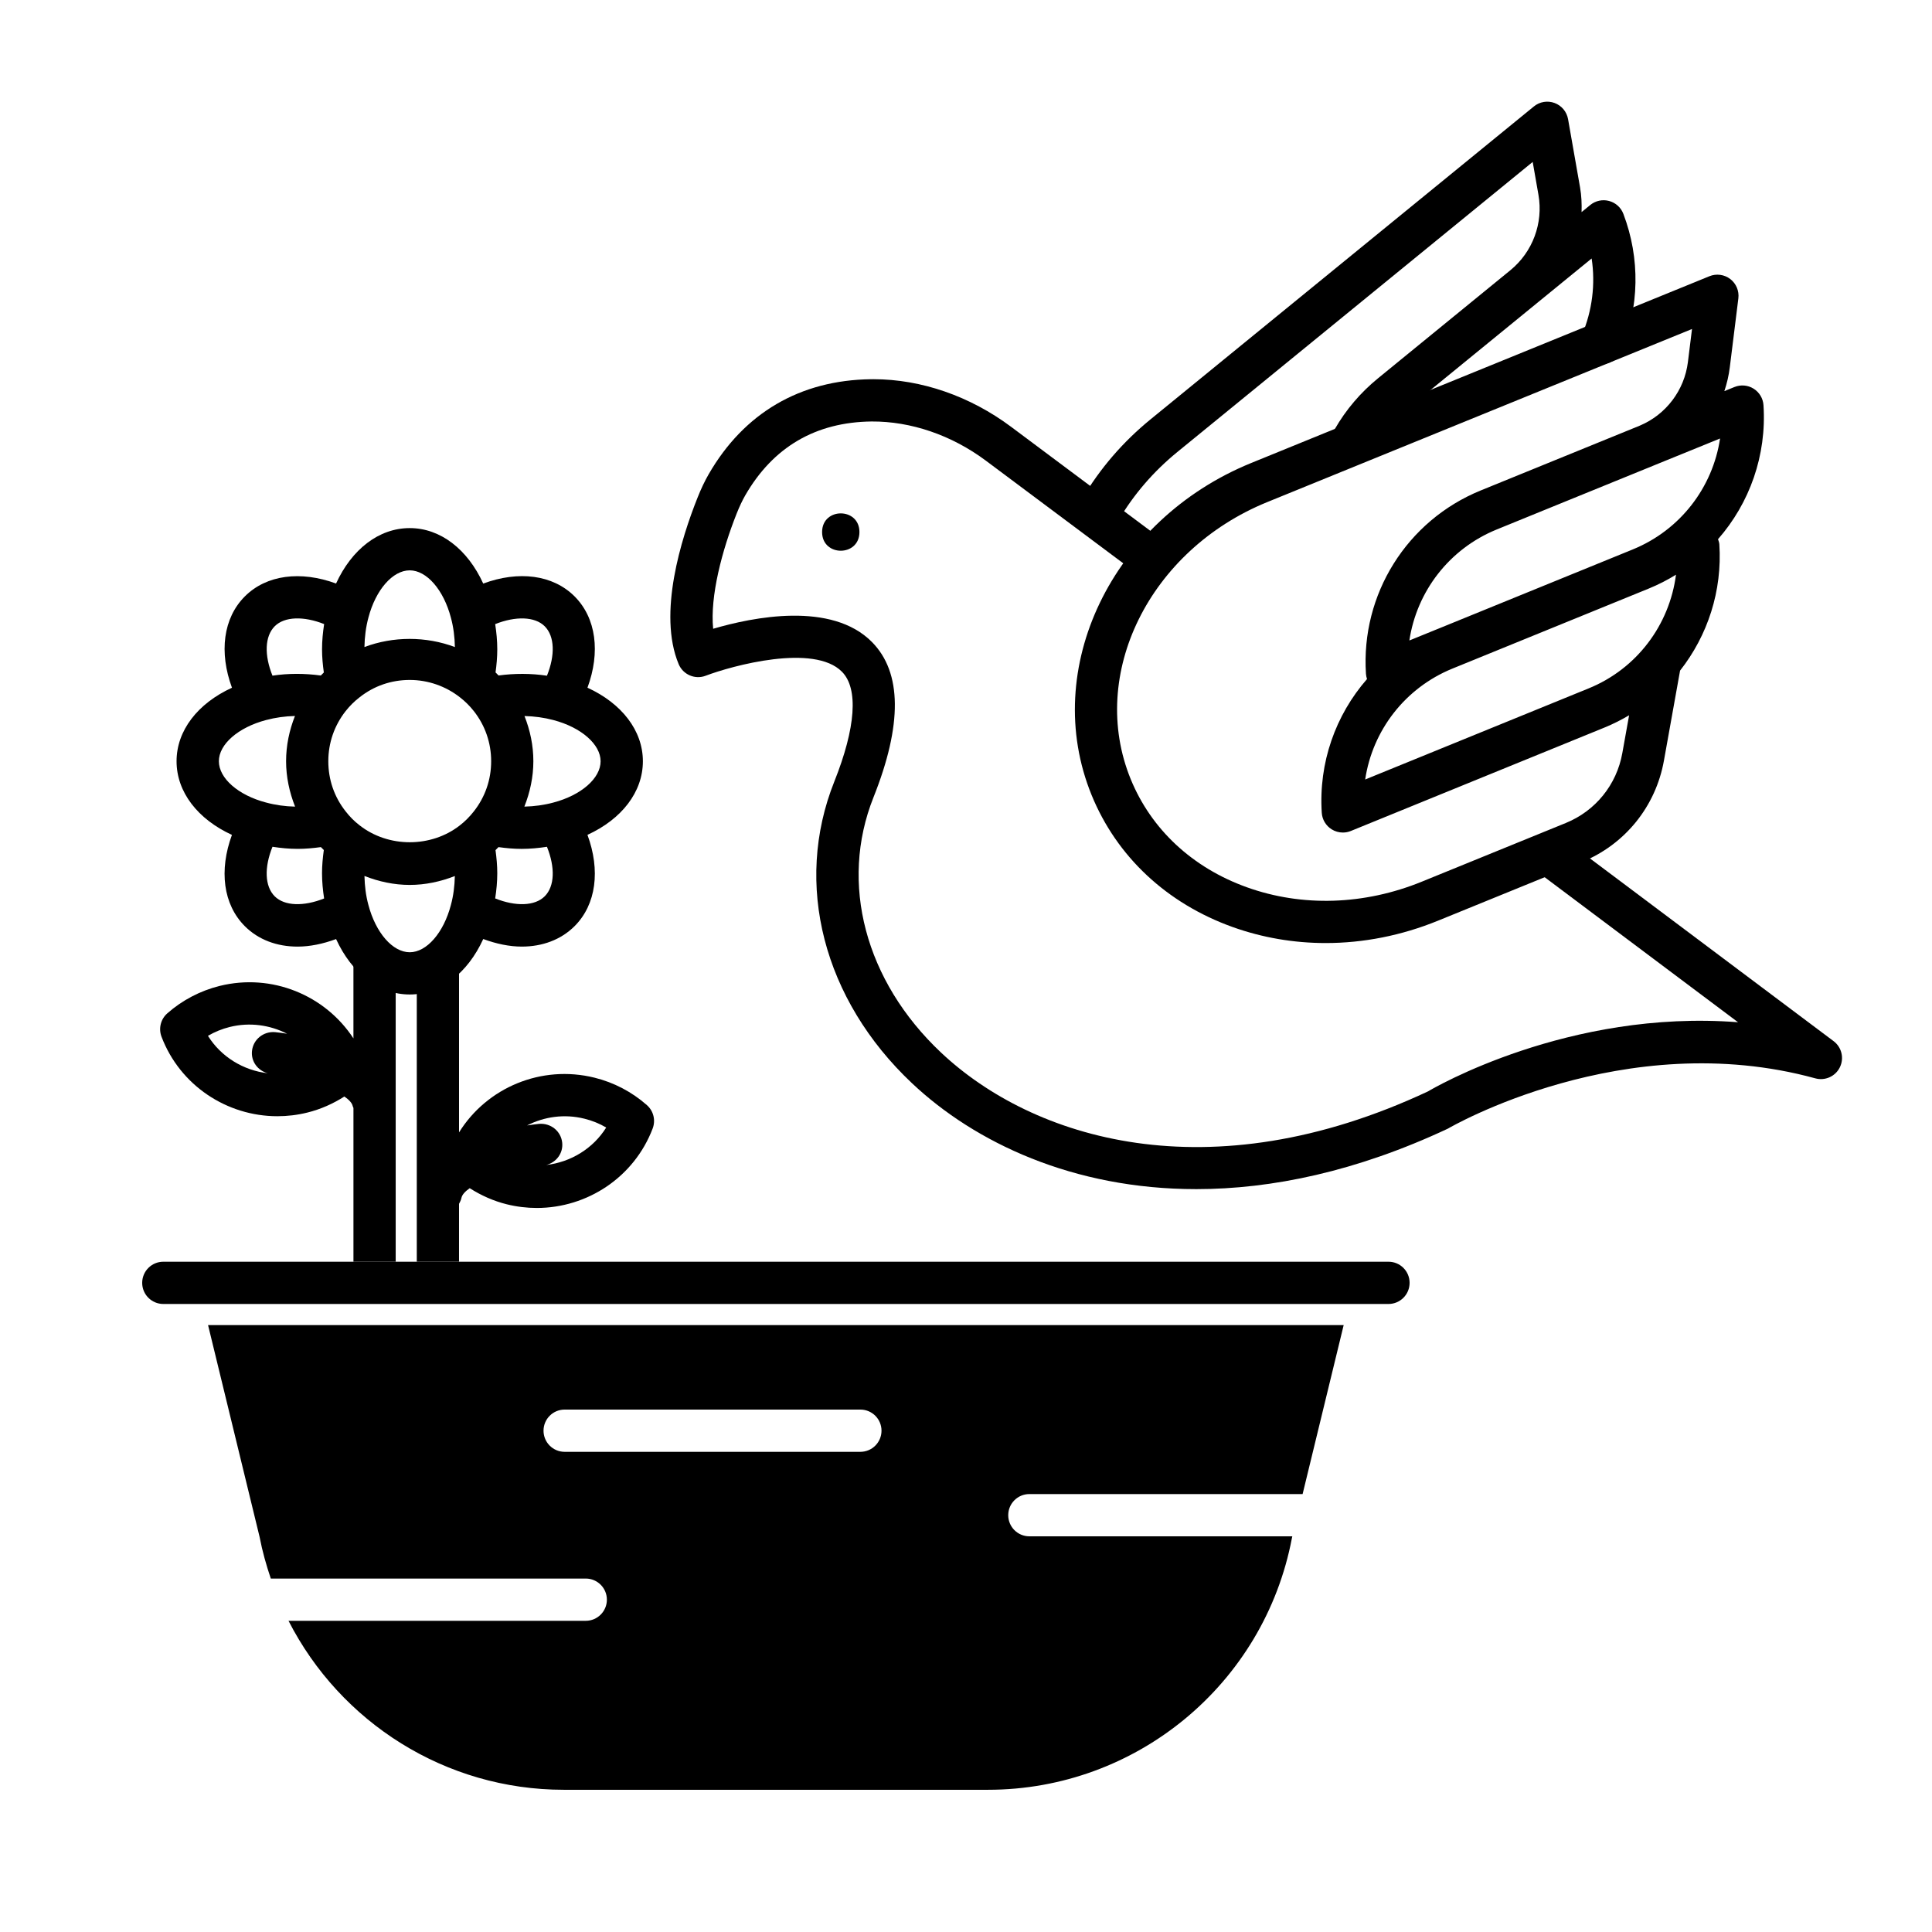
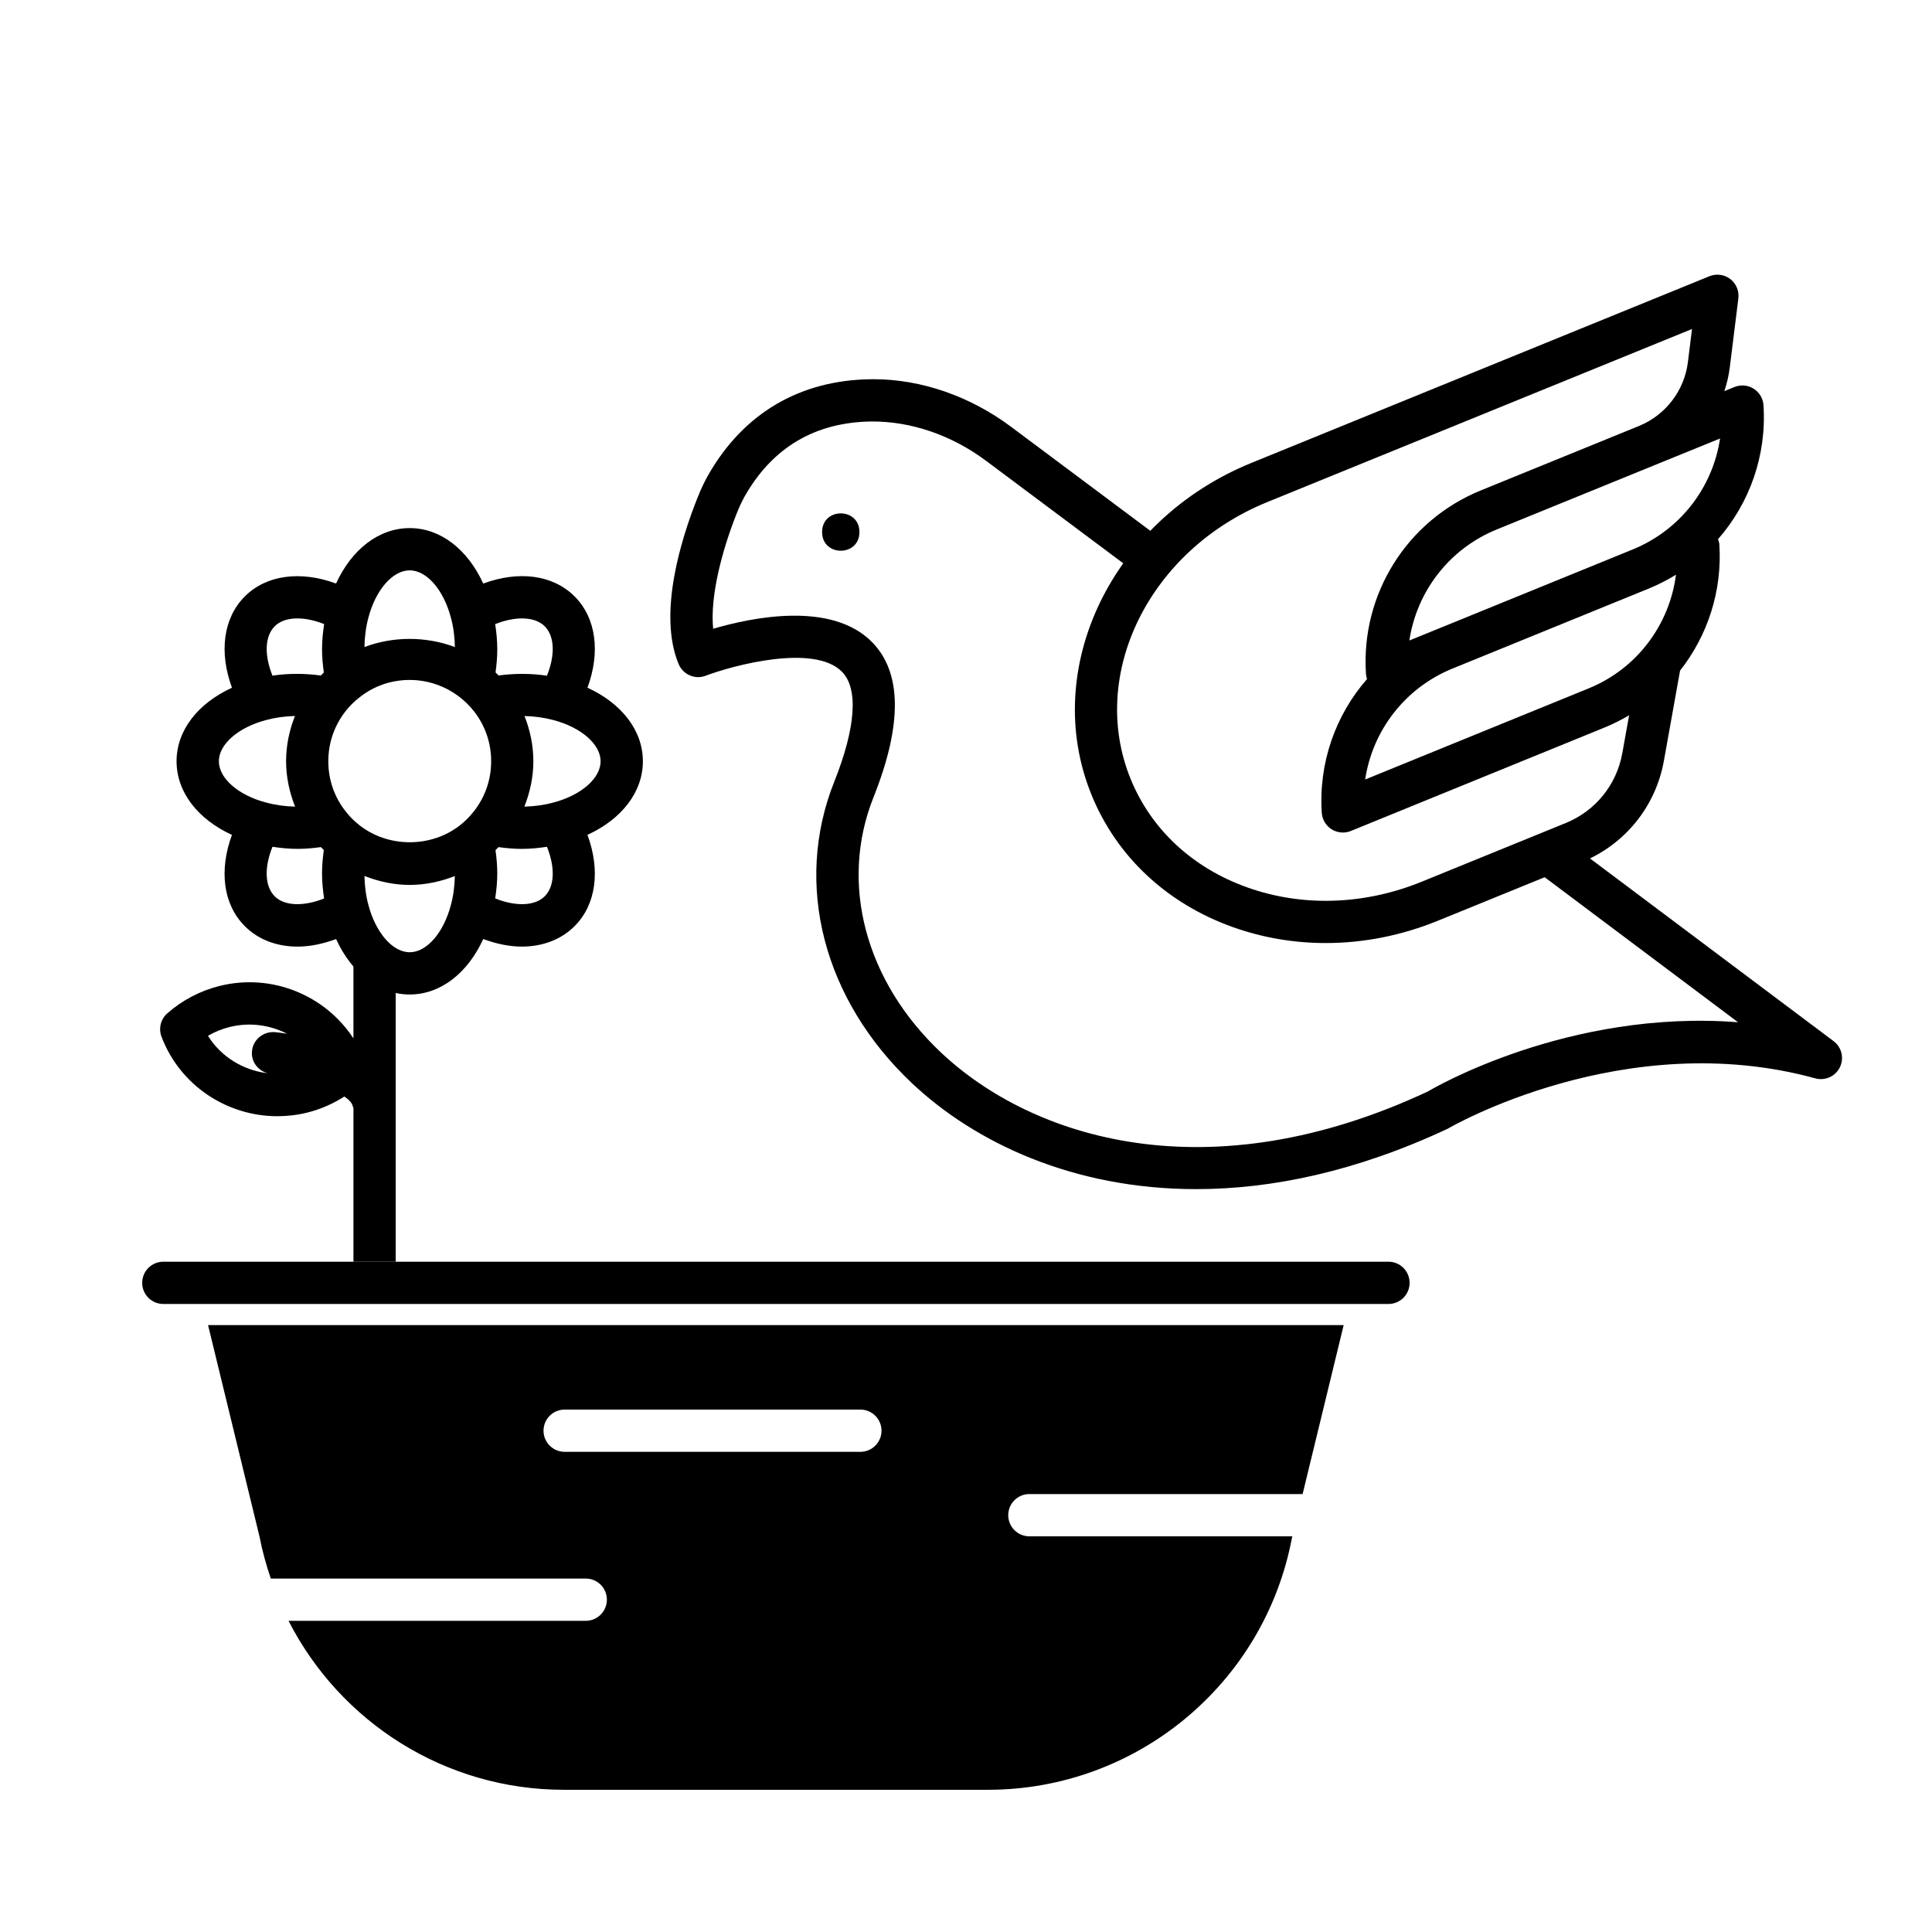
<svg xmlns="http://www.w3.org/2000/svg" fill="#000000" width="800px" height="800px" version="1.1" viewBox="144 144 512 512">
  <g>
-     <path d="m574.21 200.68c-0.633-1.684-2.043-2.957-3.785-3.422-1.723-0.469-3.594-0.074-4.992 1.07l-2.301 1.883c0.066-2.168-0.016-4.348-0.398-6.531l-3.18-18.105c-0.348-1.961-1.703-3.59-3.566-4.281-1.863-0.695-3.953-0.348-5.492 0.914l-101.58 82.914c-7.332 5.984-13.43 13.066-18.121 21.031-1.566 2.672-0.684 6.098 1.98 7.664 0.895 0.527 1.871 0.777 2.84 0.777 1.922 0 3.785-0.984 4.824-2.754 4.023-6.828 9.254-12.898 15.562-18.047l94.18-76.879 1.523 8.699c1.32 7.508-1.527 15.16-7.422 19.988l-35.086 28.645c-4.641 3.789-8.508 8.324-11.48 13.504-1.547 2.68-0.621 6.102 2.055 7.641 2.68 1.551 6.106 0.621 7.641-2.055 2.297-3.992 5.273-7.496 8.863-10.41l35.082-28.633c0.004-0.004 0.012-0.012 0.016-0.016l14.43-11.777c1.031 6.809 0.168 13.789-2.551 20.258-1.199 2.848 0.141 6.137 2.988 7.332 2.844 1.18 6.129-0.133 7.332-2.988 4.902-11.68 5.133-24.605 0.641-36.422z" />
    <path d="m460.97 459.13c-32.562 0-58.605-12.336-75.285-28.066-23.516-22.168-31.41-52.793-20.594-79.914 5.711-14.324 6.434-24.668 2.043-29.125-7.418-7.547-29.109-1.613-36.125 1.051-2.82 1.082-5.996-0.293-7.16-3.078-5.586-13.406 0.715-33.348 4.973-44.031 0.953-2.406 1.926-4.457 2.969-6.266 9.375-16.273 24.266-24.988 43.07-25.203 0.207 0 0.414-0.004 0.621-0.004 12.641 0 25.582 4.477 36.52 12.652l37.723 28.18c2.473 1.848 2.984 5.356 1.129 7.832-1.848 2.473-5.352 2.988-7.832 1.129l-37.723-28.18c-9.152-6.836-19.945-10.473-30.316-10.41-14.828 0.168-26.102 6.762-33.496 19.594-0.766 1.34-1.512 2.918-2.266 4.809-3.852 9.684-7.094 21.906-6.227 30.531 10.473-3.078 31.398-7.344 42.113 3.539 7.922 8.043 8.051 21.883 0.375 41.129-9.07 22.758-2.219 48.676 17.883 67.625 24.25 22.855 70.898 37.578 129.1 10.293 1.332-0.816 37.215-21.797 82.133-18.312l-52.418-39.312c-2.473-1.852-2.977-5.363-1.121-7.832 1.852-2.473 5.367-2.973 7.832-1.121l71.02 53.266c2.156 1.613 2.856 4.527 1.668 6.941-1.18 2.414-3.918 3.637-6.504 2.926-50.621-13.898-96.906 13.047-97.363 13.324-24.266 11.379-46.734 16.035-66.738 16.035z" />
    <path d="m371.76 285c0 6.598-9.895 6.598-9.895 0s9.895-6.598 9.895 0" />
    <path d="m314.37 345.74c0-8.16-5.637-15.348-14.684-19.492 3.453-9.367 2.34-18.438-3.426-24.211-5.769-5.75-14.844-6.852-24.199-3.387-4.148-9.07-11.332-14.699-19.48-14.699-8.18 0-15.379 5.637-19.52 14.688-9.371-3.438-18.434-2.324-24.172 3.41-5.762 5.762-6.867 14.836-3.414 24.207-9.059 4.148-14.684 11.336-14.684 19.484 0 8.172 5.633 15.371 14.676 19.516-3.453 9.367-2.34 18.438 3.422 24.199 3.598 3.598 8.504 5.406 13.973 5.406 3.254 0 6.711-0.711 10.203-2 4.152 9.062 11.348 14.688 19.516 14.688 8.156 0 15.344-5.644 19.484-14.699 3.5 1.293 6.957 2.008 10.215 2.008 5.457 0 10.367-1.809 13.988-5.414 5.762-5.762 6.867-14.836 3.414-24.199 9.062-4.148 14.688-11.344 14.688-19.504zm-26.02-35.777c2.664 2.664 2.793 7.676 0.598 13.109-4.254-0.645-8.656-0.629-12.82-0.062-0.27-0.273-0.531-0.547-0.805-0.812 0.273-1.992 0.461-4.023 0.461-6.129 0-2.273-0.219-4.496-0.555-6.672 5.402-2.152 10.504-2.035 13.121 0.566zm-49.105 52.715c-1.359-1.051-2.57-2.258-3.648-3.66-3.008-3.801-4.59-8.391-4.59-13.277 0-4.863 1.586-9.453 4.578-13.277 1.082-1.371 2.312-2.602 3.719-3.68 3.801-3.008 8.391-4.59 13.285-4.59 4.797 0 9.512 1.625 13.312 4.613 1.355 1.043 2.594 2.273 3.684 3.66 2.996 3.816 4.578 8.406 4.578 13.273 0 4.887-1.59 9.477-4.602 13.297-1.121 1.426-2.352 2.664-3.699 3.699-7.609 5.961-18.984 5.973-26.617-0.059zm13.336-67.531c4.488 0 8.98 5.148 10.922 12.574 0.668 2.457 0.996 5.07 1.047 7.754-7.664-2.883-16.355-2.871-23.969-0.004 0.051-2.699 0.379-5.316 1.059-7.824 1.934-7.359 6.43-12.5 10.941-12.5zm-35.777 14.816c2.602-2.602 7.691-2.719 13.094-0.578-0.336 2.188-0.555 4.41-0.555 6.684 0 2.047 0.191 4.102 0.477 6.144-0.273 0.262-0.539 0.531-0.801 0.805-4.293-0.586-8.648-0.594-12.812 0.039-2.188-5.422-2.059-10.43 0.598-13.094zm-2.32 24.863c0.012-0.004 0.023-0.004 0.035-0.012h0.012c2.43-0.648 5.016-1.012 7.637-1.07-1.5 3.785-2.352 7.809-2.352 11.996 0 4.148 0.879 8.219 2.383 12.023-2.633-0.055-5.234-0.418-7.707-1.09-7.356-1.926-12.488-6.422-12.488-10.934-0.016-4.484 5.106-8.961 12.48-10.914zm2.32 46.707c-2.664-2.664-2.793-7.688-0.594-13.129 2.188 0.336 4.41 0.555 6.684 0.555 2.059 0 4.109-0.191 6.144-0.469 0.258 0.27 0.516 0.52 0.777 0.777-0.281 2.043-0.477 4.098-0.477 6.144 0 2.277 0.219 4.508 0.555 6.691-5.398 2.156-10.48 2.031-13.09-0.57zm35.777 14.824c-4.512 0-9.008-5.141-10.953-12.543-0.66-2.426-0.984-5.012-1.043-7.676 3.805 1.5 7.859 2.375 11.992 2.375 4.121 0 8.168-0.867 11.961-2.356-0.055 2.637-0.379 5.219-1.051 7.688-1.926 7.359-6.418 12.512-10.906 12.512zm35.781-14.836c-2.625 2.625-7.731 2.738-13.133 0.57 0.336-2.184 0.555-4.406 0.555-6.672 0-2.043-0.191-4.094-0.469-6.125 0.27-0.262 0.527-0.527 0.789-0.801 2.027 0.281 4.07 0.469 6.137 0.469 2.285 0 4.516-0.219 6.707-0.555 2.195 5.445 2.066 10.453-0.586 13.113zm2.269-24.832c-2.43 0.656-5.031 1.012-7.668 1.07 1.512-3.812 2.383-7.875 2.383-12.02 0-4.188-0.852-8.207-2.352-11.984 2.594 0.062 5.207 0.41 7.648 1.062 0.012 0.004 0.023 0.004 0.039 0.012 7.352 1.938 12.484 6.422 12.484 10.91 0.008 4.508-5.133 9.008-12.535 10.949z" />
    <path d="m599.64 288.21c-0.035-0.477-0.211-0.883-0.348-1.316 8.375-9.551 12.918-22.219 12.051-35.512-0.117-1.793-1.09-3.422-2.621-4.379-1.516-0.953-3.414-1.113-5.078-0.438l-2.672 1.086c0.684-2.039 1.176-4.152 1.445-6.336l2.266-18.242c0.246-1.969-0.578-3.926-2.148-5.133-1.578-1.203-3.684-1.484-5.516-0.738l-121.43 49.492c-36.969 15.07-55.949 54.539-42.312 87.98 6.648 16.312 19.93 28.746 37.398 35.004 7.902 2.828 16.234 4.238 24.66 4.238 9.965 0 20.059-1.977 29.715-5.91l38.129-15.539c11.453-4.664 19.598-14.719 21.781-26.898l4.277-23.852c7.305-9.285 11.219-21.113 10.406-33.508zm-34.641 38.223-59.211 24.141c1.941-12.992 10.551-24.246 23.074-29.371l52.078-21.227c2.535-1.035 4.938-2.273 7.215-3.672-1.73 13.305-10.367 24.926-23.156 30.129zm34.836-66.227c-1.949 13.004-10.578 24.277-23.129 29.398l-52.004 21.199h-0.004c-0.004 0-0.012 0.004-0.016 0.004l-7.184 2.926c1.949-13.008 10.578-24.285 23.125-29.406l10.453-4.262c0.055-0.016 0.105-0.039 0.152-0.062l31.344-12.77c0.094-0.039 0.184-0.078 0.281-0.117zm-25.906 83.387c-1.504 8.379-7.106 15.301-14.984 18.512l-38.133 15.539c-15.242 6.219-31.707 6.75-46.363 1.496-14.438-5.172-25.375-15.355-30.812-28.684-11.309-27.723 4.926-60.648 36.172-73.387l112.59-45.879-1.086 8.762c-0.93 7.488-5.805 13.922-12.746 16.844l-42.168 17.184c-19.566 7.984-31.785 27.508-30.406 48.594 0.035 0.477 0.133 0.941 0.281 1.383-8.336 9.539-12.859 22.18-11.992 35.445 0.117 1.793 1.09 3.422 2.621 4.379 0.902 0.566 1.93 0.852 2.969 0.852 0.715 0 1.434-0.133 2.117-0.414l67.238-27.418c2.273-0.93 4.438-2.027 6.504-3.246z" />
    <path d="m248.86 400c0-3.094-2.508-5.598-5.598-5.598-3.09 0-5.598 2.504-5.598 5.598v19.184c-7.481-11.441-21.598-17.332-35.445-13.906-5.129 1.27-9.93 3.785-13.887 7.277-1.746 1.539-2.356 4.008-1.527 6.188 4.902 12.914 17.32 21.066 30.703 21.066 2.637 0 5.309-0.312 7.965-0.973 3.477-0.855 6.777-2.328 9.789-4.25 1.219 0.844 2.039 1.707 2.215 2.559 0.035 0.172 0.141 0.309 0.191 0.469v40.754h11.195v-78.367zm-31.938 17.531c-3.074-0.27-5.828 1.914-6.144 5-0.293 2.781 1.562 5.199 4.18 5.894-6.473-0.762-12.367-4.344-15.848-9.918 1.793-1.051 3.727-1.84 5.789-2.352 5.301-1.309 10.641-0.52 15.176 1.793-1.348-0.211-2.461-0.352-3.152-0.418z" />
-     <path d="m265.65 463.03c0.273-0.488 0.516-1.004 0.637-1.578 0.18-0.855 0.992-1.73 2.195-2.57 3.016 1.926 6.324 3.402 9.812 4.266 2.66 0.656 5.328 0.973 7.961 0.973 13.391 0 25.805-8.156 30.711-21.066 0.824-2.184 0.219-4.641-1.523-6.18-3.957-3.5-8.762-6.019-13.895-7.281-14.094-3.492-28.531 2.633-35.898 14.504v-44.098c0-3.094-2.508-5.598-5.598-5.598-3.09 0-5.598 2.504-5.598 5.598v78.371h11.195zm33.215-22.57c2.059 0.508 3.996 1.293 5.789 2.344-3.492 5.586-9.398 9.18-15.891 9.93 2.648-0.672 4.516-3.106 4.227-5.906-0.32-3.078-3.039-5.25-6.141-4.992-0.688 0.074-1.801 0.207-3.164 0.414 4.531-2.32 9.875-3.109 15.18-1.789z" />
    <path d="m511.96 478.37h-324.68c-3.09 0-5.598 2.504-5.598 5.598s2.508 5.598 5.598 5.598h324.68c3.094 0 5.598-2.504 5.598-5.598 0.004-3.094-2.5-5.598-5.594-5.598z" />
    <path d="m416.79 551.14c-3.094 0-5.598-2.504-5.598-5.598s2.504-5.598 5.598-5.598h72.414l10.883-44.781h-300.95l13.66 56.148c0.723 3.797 1.762 7.457 2.969 11.027l83.465-0.004c3.09 0 5.598 2.504 5.598 5.598s-2.508 5.598-5.598 5.598h-78.773c13.77 26.949 41.598 44.781 72.953 44.781h112.41c39.352 0 73.219-28.047 80.555-66.727l0.102-0.445zm-44.785-22.391h-78.367c-3.09 0-5.598-2.504-5.598-5.598s2.508-5.598 5.598-5.598h78.371c3.09 0 5.598 2.504 5.598 5.598-0.004 3.094-2.512 5.598-5.602 5.598z" />
  </g>
</svg>